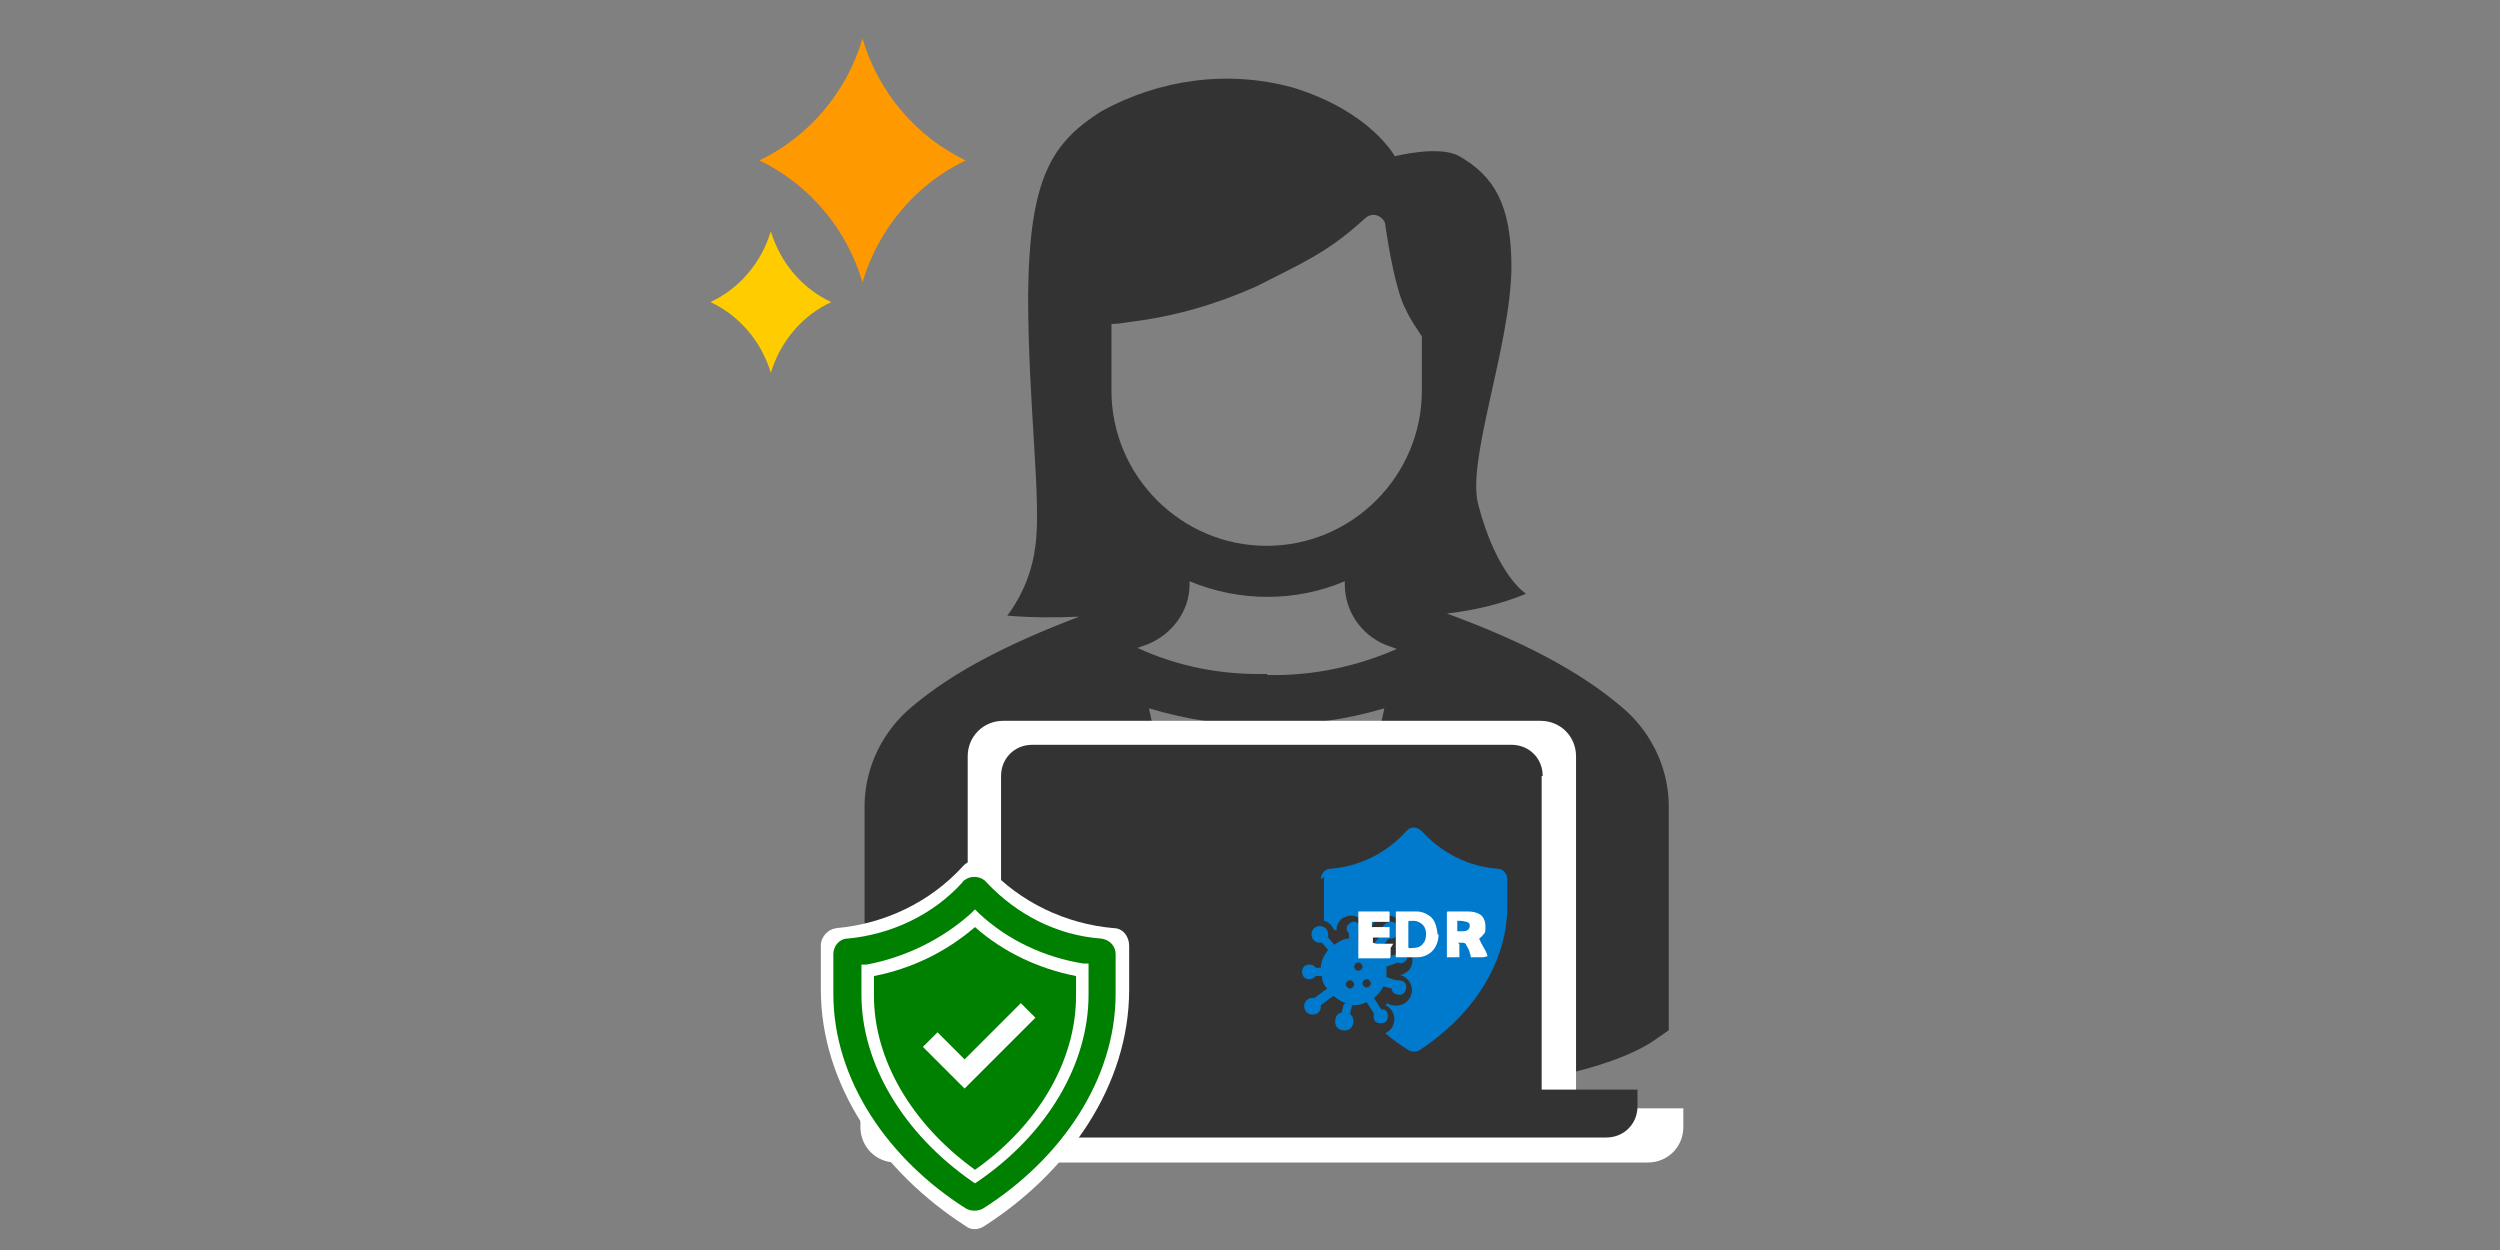
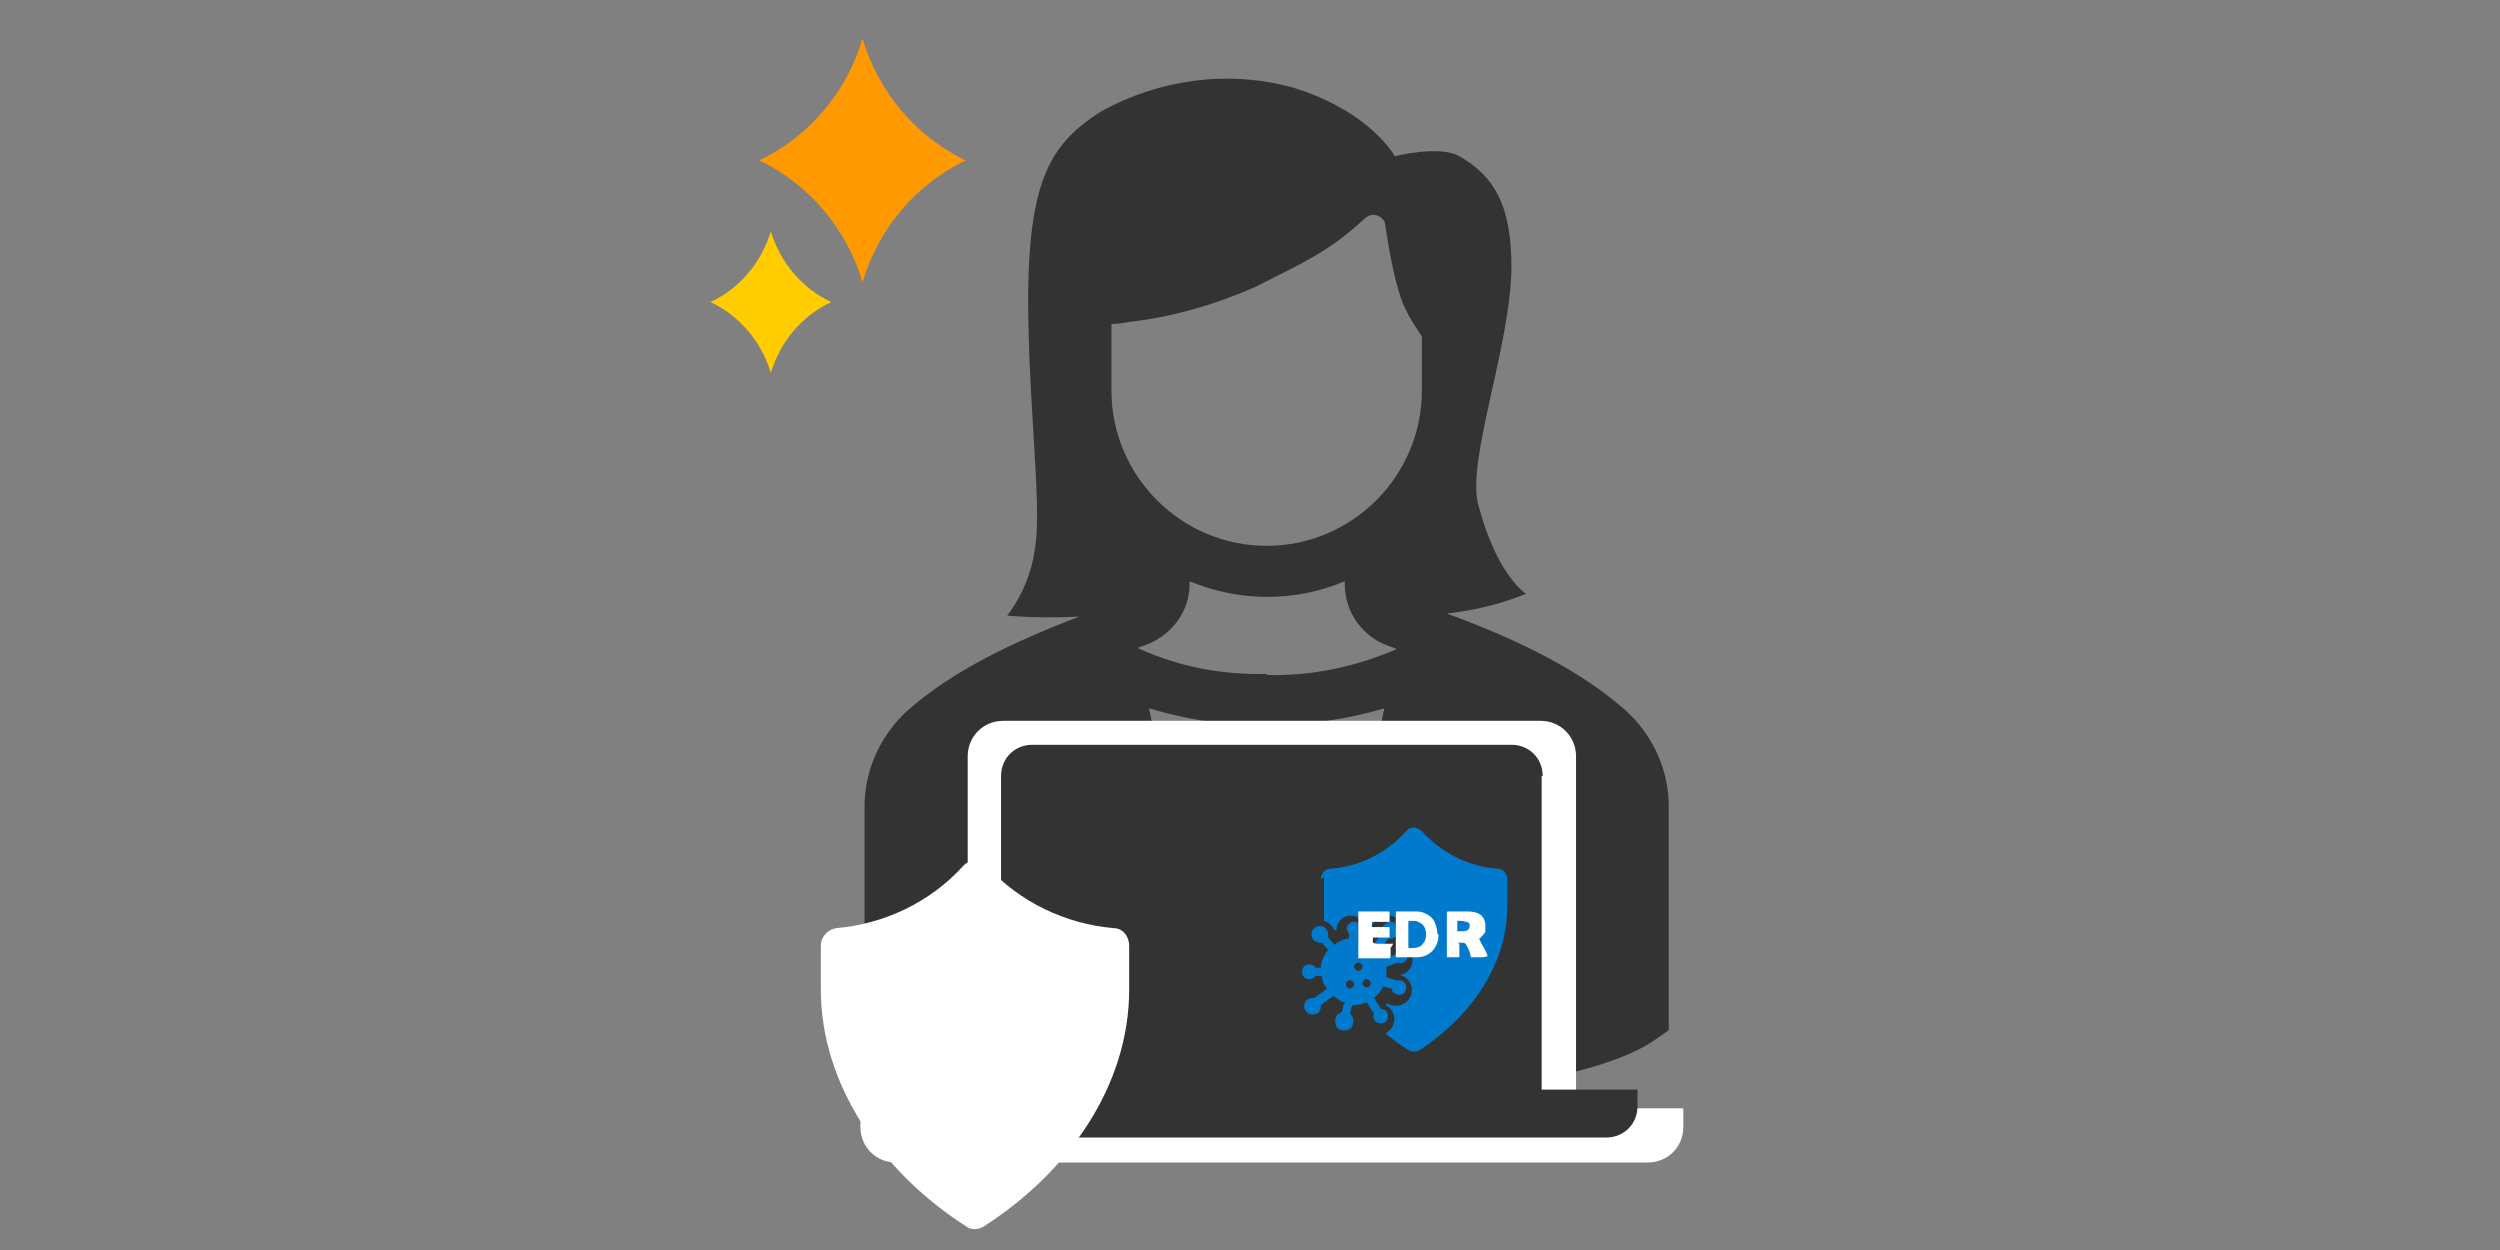
<svg xmlns="http://www.w3.org/2000/svg" width="240" height="120" version="1.1" viewBox="0 0 240 120">
  <rect x="0" y="0" width="240" height="120" fill="#808080" stroke="none" />
  <g>
    <g id="_レイヤー_1" data-name="レイヤー_1">
      <g>
        <path d="M160.2,77.1c-.1-3.6-1.8-7-4.6-9.3-3.9-3.3-9.3-6.2-16.7-8.9,2.6-.3,5.2-.9,7.6-1.9,0,0-2.8-1.7-4.6-8.6-1.1-4.3,3.1-15.1,3.2-22.7,0-6.1-1.7-8.8-5-10.7-1.9-1.1-6.2,0-6.2,0,0,0-2.3-4.3-9.8-6.6-6.2-1.7-12.8-.8-18.4,2.3-4.7,3-6.9,6.3-7,17.7,0,10.4,1.3,19.7.7,24-.3,2.4-1.2,4.7-2.7,6.7,2.3.2,4.6.2,6.9.1-7.1,2.7-12.2,5.4-16,8.6-2.8,2.3-4.5,5.7-4.6,9.3v21.8s1.1.7,1.1.7c6.8,4.6,24.1,5.6,31.2,5.9h3.2c0,.1-8.2-37.5-8.2-37.5,3.7,1.1,7.5,1.7,11.3,1.6,3.8,0,7.6-.5,11.3-1.6l-8.2,37.7h3.2c7.3-.3,25-1.4,31.3-6.1l1-.7v-21.8h0ZM106.7,37.4v-6.3c.6,0,1.2-.1,1.8-.2,4.2-.5,8.3-1.7,12.1-3.4,4.3-2.2,6.8-3.2,10.4-6.5.5-.5,1.2-.5,1.7,0,.2.2.3.4.3.7.3,2,1,6.3,2,8.1.4.9,1,1.7,1.5,2.5v5.2c0,8.2-6.7,14.9-14.9,14.9h0c-8.2,0-14.9-6.7-14.9-14.9h0ZM121.6,64.7c-4.3.1-8.5-.7-12.4-2.5l1.1-.4c2.3-1,3.9-3.2,3.9-5.7v-.3c4.8,2,10.2,2,14.9,0v.3c0,2.5,1.5,4.8,3.9,5.8l1.1.4c-3.9,1.7-8.1,2.6-12.4,2.5h0Z" fill="#333" fill-rule="evenodd" />
        <path d="M151.3,72.6c0-1.9-1.5-3.4-3.4-3.4h-51.6c-1.9,0-3.4,1.5-3.4,3.4h0v33.8h-10.3v1.8c0,1.9,1.5,3.4,3.4,3.4h72.2c1.9,0,3.4-1.5,3.4-3.4v-1.8h-10.3v-33.8h0Z" fill="#fff" fill-rule="evenodd" />
        <path d="M148.1,74.5c0-1.7-1.3-3-3-3h-46c-1.7,0-3,1.3-3,3h0v30.1h-9.2v1.6c0,1.7,1.3,3,3,3h64.3c1.7,0,3-1.3,3-3v-1.6h-9.2v-30.1h0Z" fill="#333" fill-rule="evenodd" />
      </g>
      <g>
        <path d="M94.8,83.2c3.1,3.4,7.5,5.5,12.1,5.9.9,0,1.5.8,1.5,1.7v4.2c0,9.2-5.8,17.5-13.9,22.7-.6.4-1.3.4-1.8,0-8.1-5.2-13.9-13.6-13.9-22.7v-4.2c0-.9.7-1.6,1.5-1.7,4.6-.4,9-2.5,12.1-5.9.6-.7,1.6-.8,2.3-.2,0,0,.1.1.2.2h0Z" fill="#fff" fill-rule="evenodd" />
        <g>
-           <path d="M105.7,90.1c-4.2-.3-8.1-2.3-11-5.4-.5-.6-1.5-.7-2.1-.2,0,0-.1,0-.2.2-2.8,3.1-6.8,5-11,5.4-.8,0-1.4.7-1.4,1.5v3.8c0,8.3,5.3,15.9,12.7,20.6.5.3,1.2.3,1.7,0,7.4-4.7,12.7-12.3,12.7-20.6v-3.8c0-.8-.6-1.4-1.4-1.5h0ZM104.5,95.5c0,6.6-3.9,13.3-10.6,17.9l-.3.2-.3-.2c-6.6-4.6-10.6-11.3-10.6-17.9v-2.9h.5c3.7-.7,7.2-2.4,10-4.9l.4-.4.4.4c2.8,2.6,6.3,4.2,10,4.8h.5v3h0Z" fill="green" fill-rule="evenodd" />
-           <path d="M93.6,89c-2.8,2.4-6.1,4-9.7,4.7v1.9c0,6.1,3.6,12.3,9.7,16.7,6.1-4.3,9.7-10.5,9.7-16.7v-1.9c-3.6-.7-7-2.3-9.7-4.7h0ZM92.6,104.5l-4-4,1.4-1.4,2.6,2.6,5.4-5.4,1.4,1.4-6.8,6.8h0Z" fill="green" fill-rule="evenodd" />
-         </g>
+           </g>
      </g>
      <path d="M82.8,3.7h0c1.5,5.1,5.1,9.4,9.9,11.7h0c-4.8,2.3-8.4,6.6-9.9,11.7h0c-1.5-5.1-5.1-9.4-9.9-11.7h0c4.8-2.3,8.4-6.6,9.9-11.7h0Z" fill="#f90" fill-rule="evenodd" />
      <path d="M74,22.2h0c.9,3,3,5.5,5.8,6.8h0c-2.8,1.3-4.9,3.8-5.8,6.8h0c-.9-3-3-5.5-5.8-6.8h0c2.8-1.3,4.9-3.8,5.8-6.8h0Z" fill="#fc0" fill-rule="evenodd" />
      <g>
        <g>
          <path d="M127.1,84.2v2.6c0,.5,0,1,0,1.6.5.1.8.5,1,.9,0,0,.2,0,.2,0,0-.8.6-1.4,1.4-1.4.8,0,1.4.6,1.4,1.4.2,0,.3.1.5.2,0-.9.7-1.6,1.6-1.6.9,0,1.6.7,1.6,1.6,0,.5-.2,1-.6,1.3,0,0,0,0,0,0,.8,0,1.4.6,1.4,1.4,0,.7-.5,1.3-1.2,1.4.8.2,1.3,1,1.1,1.8s-1,1.3-1.8,1.1c-.2,0-.4-.1-.5-.2,0,0-.1.1-.2.2.7.3,1.1,1.2.7,2-.1.3-.4.5-.7.7.7.6,1.4,1.1,2.2,1.6.3.2.8.2,1.1,0,4.9-3.2,8.4-8.2,8.4-13.8v-2.6c0-.5-.4-1-.9-1-2.8-.2-5.4-1.5-7.3-3.6-.4-.4-1-.5-1.4-.1,0,0,0,0-.1.1-1.9,2.1-4.5,3.4-7.3,3.6-.5,0-.9.5-.9,1h0Z" fill="#007acc" fill-rule="evenodd" />
          <path d="M129,96.4l-.2.8c-.5.1-.7.6-.6,1.1.1.5.6.7,1.1.6.5-.1.7-.6.6-1.1,0-.2-.2-.3-.3-.5l.2-.8s0,0,.1,0c.5,0,.9-.1,1.3-.3l.7,1.1c-.1.4,0,.8.4.9.4.1.8,0,.9-.4.1-.4,0-.8-.4-.9,0,0-.1,0-.2,0,0,0,0,0,0,0l-.7-1.1c.4-.3.7-.7.9-1.1l.8.2c0,.4.4.6.8.6.4,0,.6-.4.6-.8,0-.4-.4-.6-.8-.6,0,0-.2,0-.2,0l-.9-.3c0-.3,0-.7,0-1l1.1-.4c.3.2.6,0,.8-.2.2-.3,0-.6-.2-.8-.3-.2-.6,0-.8.2,0,0,0,0,0,0l-1.1.4c-.1-.3-.3-.6-.5-.8l.9-1.1c.4.1.9-.2,1-.6.1-.4-.2-.9-.6-1-.4-.1-.9.2-1,.6,0,.2,0,.3,0,.5l-.9,1.1c-.4-.3-.9-.5-1.4-.5v-.6c.2-.2.3-.6,0-.9-.2-.3-.6-.3-.9,0-.3.2-.3.6,0,.9,0,0,0,0,0,0v.5c-.5,0-1,.3-1.4.6l-.6-.7c0,0,0-.2,0-.3,0-.5-.4-.8-.8-.8-.5,0-.8.4-.8.8,0,.5.4.8.8.8,0,0,.1,0,.2,0l.6.7c-.4.5-.7,1.1-.7,1.7h-.5c-.2-.3-.6-.4-1-.2-.3.2-.4.6-.2,1,.2.3.6.4,1,.2,0,0,.1-.1.2-.2h.6c0,.4.2.9.5,1.2l-1.2.9c0,0-.2,0-.2,0-.4,0-.8.3-.8.8,0,.4.3.8.8.8s.8-.3.8-.8h0s0,0,0-.1l1.2-.9c.4.3.8.6,1.2.7h0ZM131.2,94c.2,0,.4.2.4.4s-.2.4-.4.4-.4-.2-.4-.4c0-.2.2-.4.4-.4h0ZM130.4,92.4c.2,0,.4.2.4.4s-.2.4-.4.4-.4-.2-.4-.4.2-.4.4-.4h0ZM129.6,94.1c.2,0,.4.2.4.4s-.2.4-.4.4-.4-.2-.4-.4c0-.2.2-.4.4-.4h0Z" fill="#007acc" fill-rule="evenodd" />
        </g>
        <g>
          <path d="M133.5,91c0,0,0,.3,0,.5,0,.3,0,.4-.1.5,0,0,0,0-.1,0s0,0,0,0c-.2,0-.6,0-1.4,0s-.4,0-.7,0c-.3,0-.6,0-.7,0s-.1,0-.1,0c0-.2,0-.6,0-1.1s0-.8,0-1.1,0-.7,0-1.4c0-.2,0-.4,0-.8h0c0,0,0-.1,0-.1.2,0,.4,0,.7,0,.3,0,.6,0,.7,0s.4,0,.7,0c.3,0,.5,0,.7,0s.2,0,.2.1c0,0,0,.2,0,.4,0,.2,0,.4,0,.5s0,0,0,0,0,0,0,0c-.6,0-1.1,0-1.5,0s-.2,0-.2,0c0,0,0,.1,0,.2s0,.2,0,.3c0,0,.1,0,.2,0s0,0,.1,0,.1,0,.2,0c.3,0,.5,0,.8,0,0,0,0,0,.2,0,0,0,.1,0,.2,0s0,0,0,0c0,0,0,.1,0,.5,0,.2,0,.3,0,.5s0,0,0,0h-.3c-.1,0-.4,0-.8,0h-.3c0,0-.1,0-.2,0,0,0,0,0,0,.2s0,.3,0,.3c0,0,.2.1.4.1,0,0,.2,0,.5,0s.3,0,.5,0c.2,0,.4,0,.5,0s0,0,0,.1Z" fill="#fff" />
          <path d="M138.1,89.7c0,.6-.2,1.2-.6,1.6-.4.4-.9.6-1.5.6-.1,0-.5,0-1,0s-.3,0-.5,0c-.2,0-.4,0-.5,0s0,0,0,0c0-.2,0-.6,0-1.1,0-.5,0-.8,0-1.1s0-.6,0-1.1c0-.5,0-.9,0-1.1s0,0,0,0c.2,0,.4,0,.7,0,.7,0,1.1,0,1.3,0,.5,0,.9.2,1.2.4.3.2.5.5.6.8.1.3.2.7.2,1ZM136.9,89.7c0-.4-.1-.7-.3-.9-.2-.2-.5-.4-.9-.4s-.5,0-.5.1c0,.1,0,.3,0,.6,0,.3,0,.4,0,.6s0,.3,0,.6c0,.2,0,.4,0,.6s.2.1.5.1.7-.1.9-.4c.2-.2.3-.5.3-.9Z" fill="#fff" />
          <path d="M142.4,91.9s0,0,0,0c0,0-.3,0-.6,0s-.5,0-.6,0c0,0,0,0,0,0,0,0,0,0,0,0,0,0,0-.2-.1-.4,0-.2-.2-.5-.4-.9,0,0-.1-.1-.3-.1,0,0,0,0-.3,0s0,0,0,.2,0,.4,0,.6c0,.3,0,.5,0,.6s0,0,0,0c0,0,0,0,0,0-.1,0-.3,0-.6,0s-.5,0-.6,0c0,0,0,0,0,0,0-.2,0-.6,0-1.1,0-.5,0-.8,0-1.1,0-.9,0-1.6,0-2.1h0c0,0,0-.1.1-.1,0,0,.4,0,1,0,.4,0,.7,0,.9,0,.5,0,.9.1,1.2.3.3.2.5.6.5,1.1s0,.6-.1.7-.3.4-.5.5c0,0,0,0,0,0,0,0,.1.3.4.8s.4.8.4.9ZM141.1,89c0-.3,0-.4-.3-.5-.1,0-.3-.1-.6-.1s-.3,0-.3,0c0,0,0,.3,0,.6s0,.1,0,.2,0,.2,0,.2,0,0,.1,0c.1,0,.3,0,.4,0,.5,0,.7-.2.7-.6Z" fill="#fff" />
        </g>
      </g>
    </g>
  </g>
</svg>